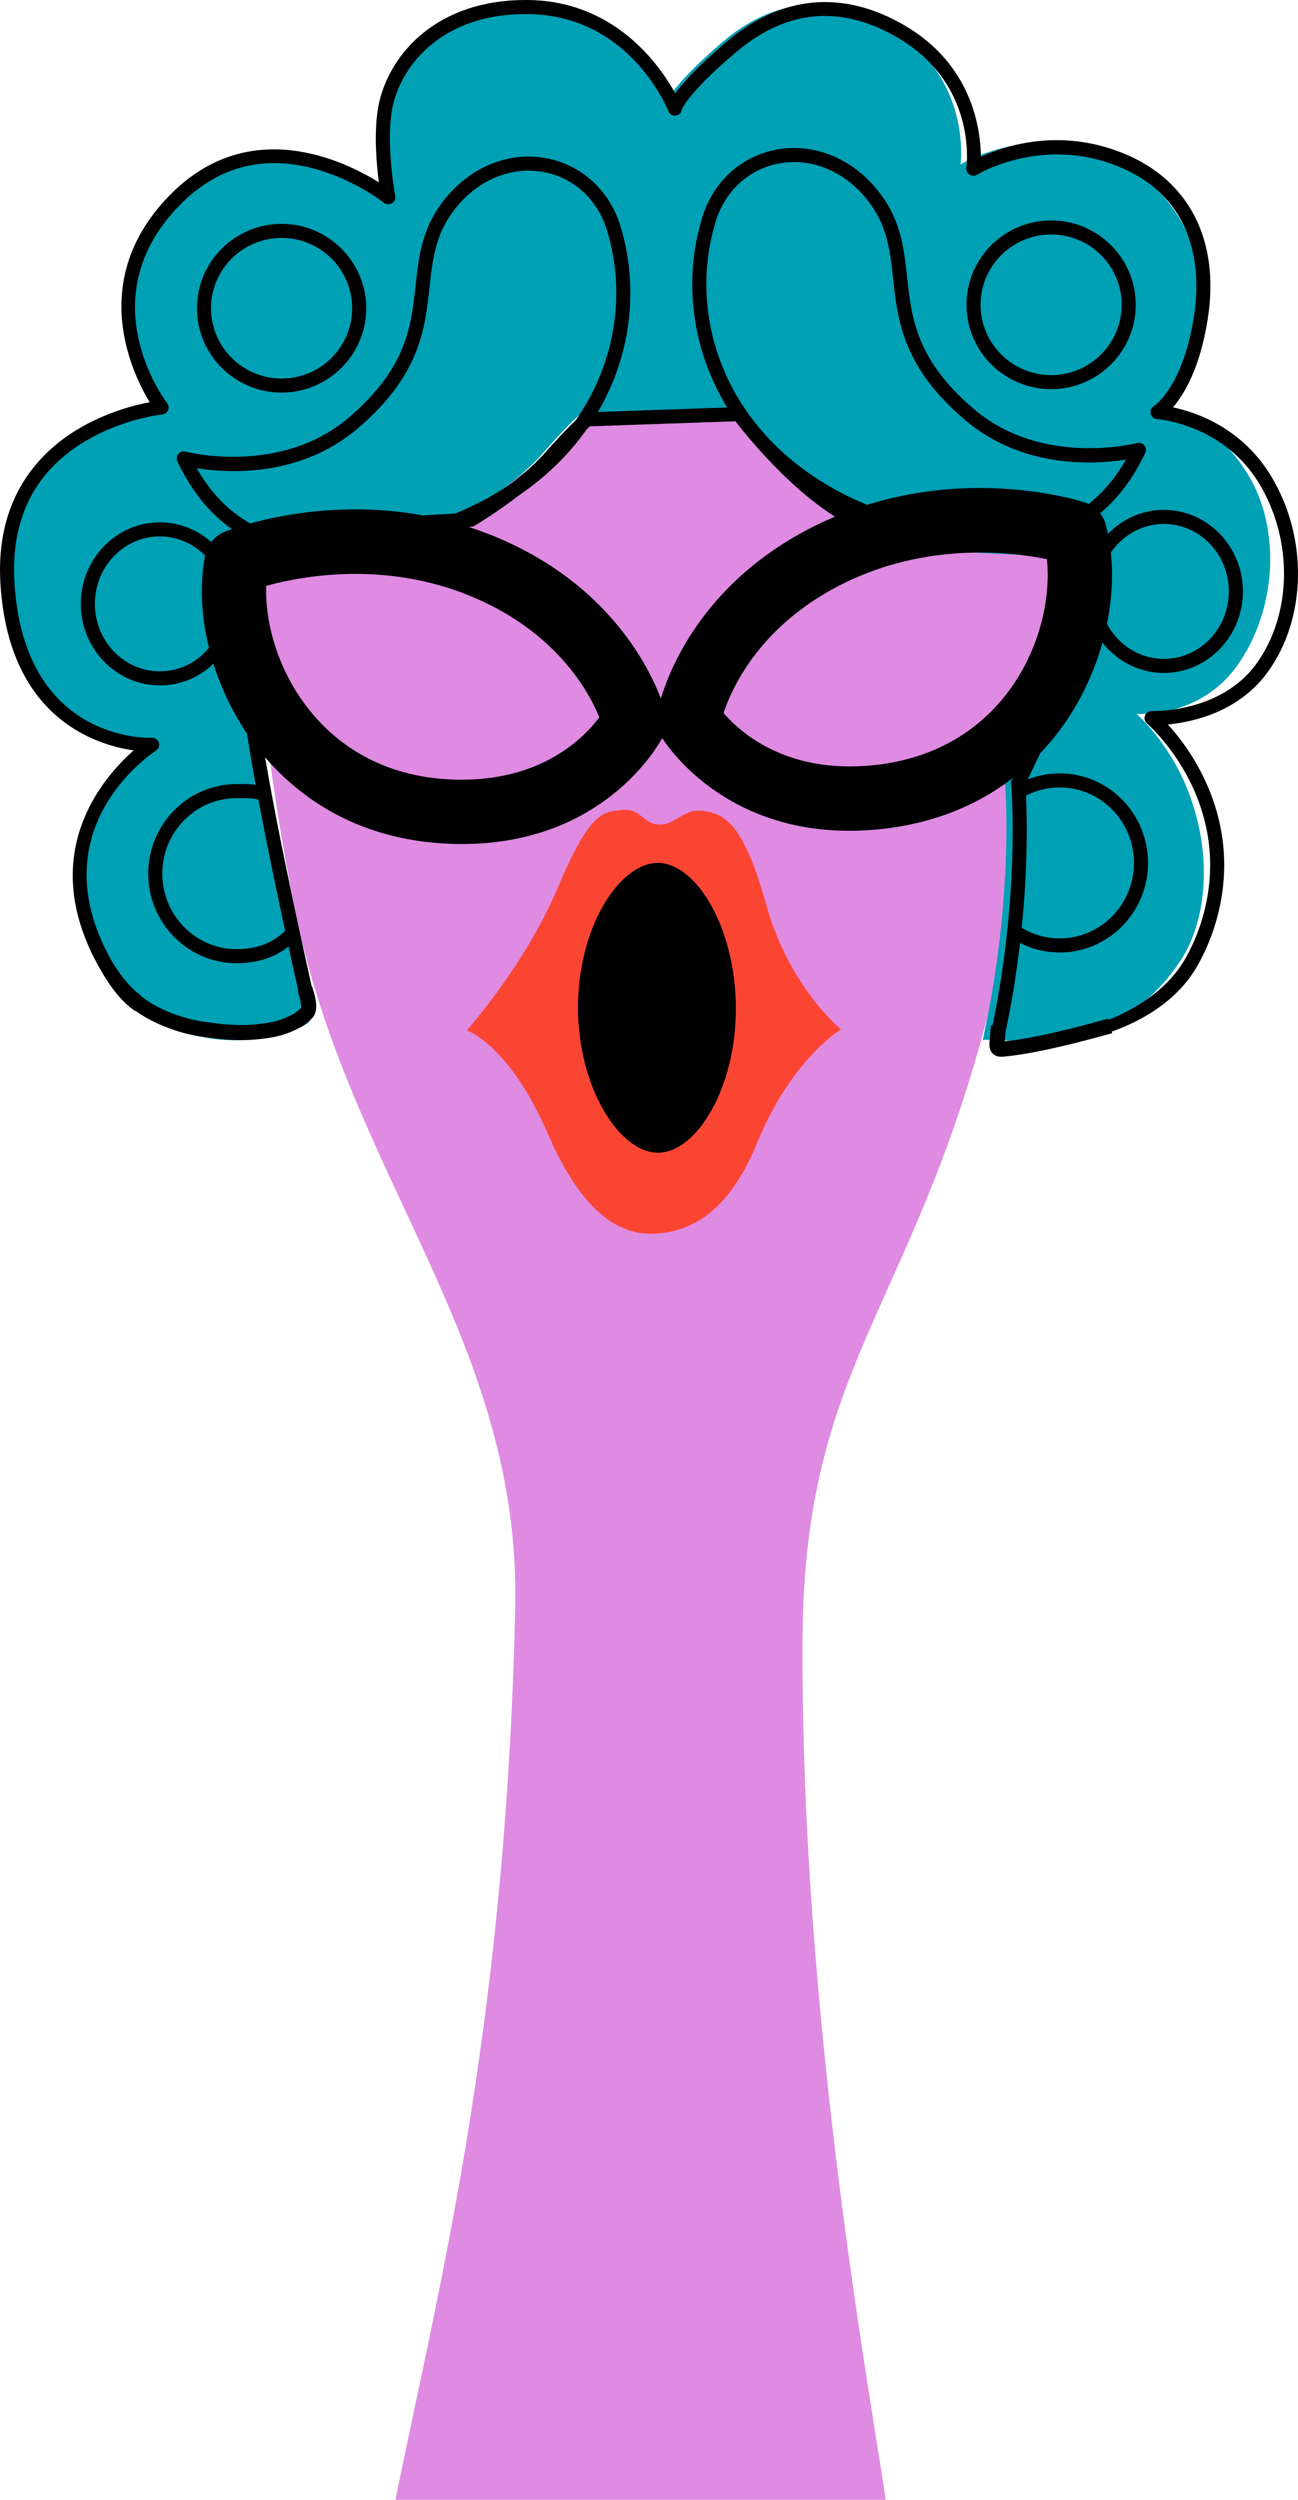
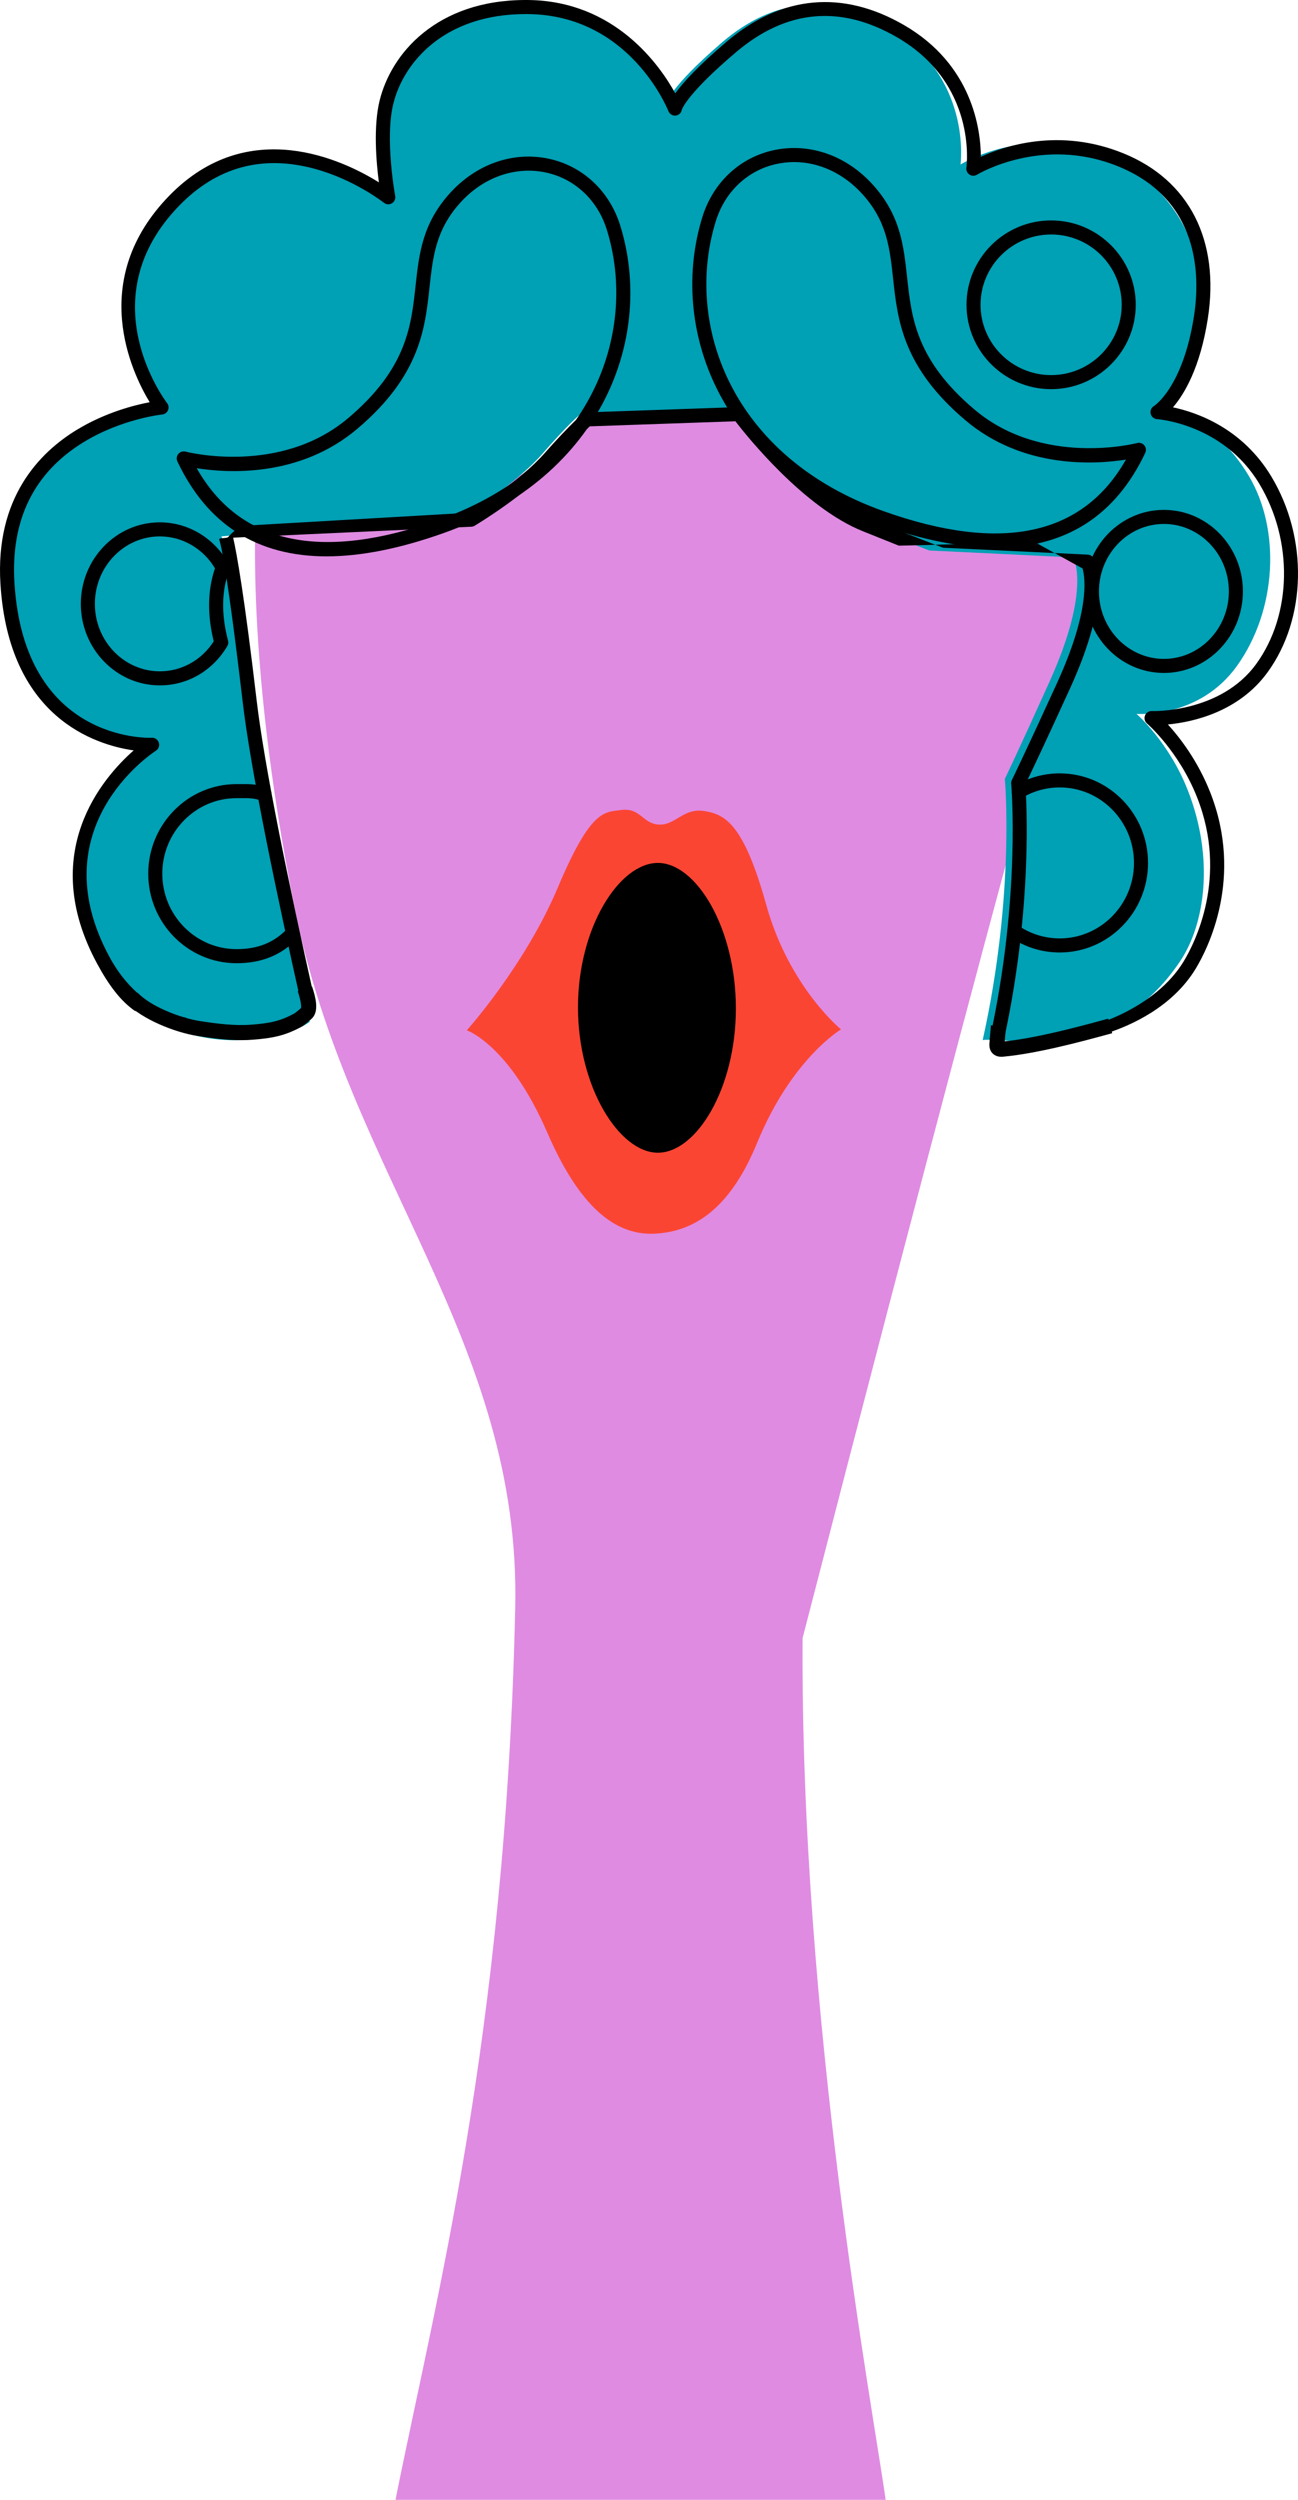
<svg xmlns="http://www.w3.org/2000/svg" width="292" height="562" viewBox="0 0 292 562" fill="none">
  <g clip-path="url(#clip0_377_518)">
-     <path fill-rule="evenodd" clip-rule="evenodd" d="M88.973 562H199.233C196.409 541.596 180.029 454.223 180.55 368.282C180.97 298.66 212.225 291.858 229.141 196.411C238.288 144.8 247.22 120.274 247.22 120.274C247.22 120.274 227.886 120.756 205.905 116.237C183.924 111.721 171.397 88.413 171.397 88.413L137.636 88.261C137.636 88.261 133.338 93.389 127.475 98.582C121.614 103.774 122.821 103.521 106.105 113.652C89.39 123.784 57.853 110.503 57.853 110.503C57.853 110.503 54.307 144.521 66.346 204.439C78.385 264.358 117.234 301.383 115.906 361.445C113.77 458.068 97.79 517.761 88.973 561.997V562Z" fill="#DF8BE2" />
+     <path fill-rule="evenodd" clip-rule="evenodd" d="M88.973 562H199.233C196.409 541.596 180.029 454.223 180.55 368.282C238.288 144.8 247.22 120.274 247.22 120.274C247.22 120.274 227.886 120.756 205.905 116.237C183.924 111.721 171.397 88.413 171.397 88.413L137.636 88.261C137.636 88.261 133.338 93.389 127.475 98.582C121.614 103.774 122.821 103.521 106.105 113.652C89.39 123.784 57.853 110.503 57.853 110.503C57.853 110.503 54.307 144.521 66.346 204.439C78.385 264.358 117.234 301.383 115.906 361.445C113.77 458.068 97.79 517.761 88.973 561.997V562Z" fill="#DF8BE2" />
    <path fill-rule="evenodd" clip-rule="evenodd" d="M148.227 185.38C151.939 185.571 153.712 181.613 158.375 182.327C163.04 183.04 167.265 185.047 172.392 203.475C177.52 221.9 189.19 231.426 189.19 231.426C189.19 231.426 178.089 237.997 170.326 256.93C164.641 270.788 156.928 276.976 147.068 277.356C138.336 277.695 130.336 271.284 123.137 254.666C114.562 234.876 105.012 231.629 105.012 231.629C105.012 231.629 118.077 217.099 125.507 199.486C132.935 181.873 135.965 182.625 139.621 182.115C144.131 181.487 144.514 185.188 148.227 185.38Z" fill="#FB4533" />
    <path fill-rule="evenodd" clip-rule="evenodd" d="M147.998 194C156.672 194 165.546 208.736 165.546 226.715C165.546 244.695 156.672 259.151 147.998 259.151C139.325 259.151 130.023 244.45 130.023 226.47C130.023 208.49 139.325 194 147.998 194Z" fill="black" />
    <path fill-rule="evenodd" clip-rule="evenodd" d="M280.947 107.019C272.392 92.6 259.592 91.289 259.592 91.289C259.592 91.289 267.355 89.265 269.982 72.176C272.108 58.357 265.275 41.744 248.807 34.978C230.925 27.632 216.084 36.98 216.084 36.98C216.084 36.98 218.807 17.128 199.898 6.052C186.746 -1.652 174.013 -0.409 162.397 9.556C150.386 19.863 149.797 23.423 149.797 23.423C149.797 23.423 140.932 0.896 117.211 0.637C99.312 0.44 88.491 10.771 85.751 22C83.724 30.305 86.151 43.405 86.151 43.405C86.151 43.405 59.806 22.096 38.606 44.171C17.395 66.259 35.793 90.657 35.793 90.657C35.793 90.657 -0.623 94.347 1.567 130.217C3.859 167.764 33.702 166.489 33.702 166.489C33.702 166.489 5.401 187.736 23.41 217.432C37.276 240.295 64.339 233.957 69.689 229.703C63.86 203.484 57.154 172.077 55.378 156.772C51.313 121.808 49.794 120.59 49.794 120.59L104.53 115.888C104.53 115.888 115.892 109.012 121.924 102.117C127.957 95.219 130.31 93.335 130.31 93.335L164.006 92.151C164.006 92.151 178.013 111.276 192.132 117.012C206.252 122.752 209.04 123.753 209.04 123.753L241.428 125.32C241.428 125.32 245.605 132.168 236.14 153.175C229.205 168.561 226.048 175.11 226.048 175.11C226.048 175.11 228.41 200.805 221.07 233.814C225.868 233.179 250.166 239.266 265.59 215.935C270.969 207.802 273.283 193.217 267.228 177.715C262.958 166.777 255.665 160.49 255.665 160.49C255.665 160.49 269.7 161.655 278.253 149.73C287.208 137.247 288.178 119.2 280.953 107.019H280.947Z" fill="#00A0B5" />
    <path d="M210.387 122.47C208.177 121.622 203.738 119.885 195.284 116.494C181.568 110.991 167.615 92.346 167.474 92.157C167.164 91.74 166.642 91.506 166.152 91.52L132.022 92.704C131.686 92.715 131.362 92.834 131.097 93.042C130.995 93.124 128.532 95.092 122.398 102.015C117.096 108 107.402 114.098 105.485 115.276L54.459 118.216C53.926 118.239 51.672 120.218 51.401 120.675C51.13 121.131 49.087 120.838 49.321 121.315C49.388 121.489 50.693 124.661 54.609 157.906C56.39 173.035 62.076 200.377 67.942 226.47C68.714 225.935 69.441 225.317 70.106 224.607C70.281 224.421 70.479 224.314 70.681 224.266C64.959 198.731 59.48 172.274 57.746 157.536C54.95 133.792 53.275 124.477 52.452 120.878L106.032 118.417C106.294 118.405 106.545 118.329 106.771 118.197C107.25 117.912 118.562 111.112 124.763 104.116C129.349 98.94 131.81 96.623 132.684 95.847L165.441 94.711C168.147 98.227 180.914 114.14 194.106 119.431C208.276 125.117 202.094 122.625 202.21 122.668C202.258 122.685 205.767 122.597 210.384 122.476L210.387 122.47Z" fill="black" />
    <path d="M286.018 107.154C279.437 96.2 269.165 92.687 263.871 91.576C266.377 88.67 269.979 82.75 271.71 71.635C274.453 54.024 267.527 40.476 252.703 34.465C238.254 28.602 225.82 32.861 220.659 35.261C220.617 29.109 218.773 14.549 203.36 5.632C189.573 -2.34 175.812 -1.074 163.561 9.3C156.9 14.941 153.571 18.673 151.908 20.993C148.478 14.749 138.395 0.214 118.83 0.003C118.646 0.003 118.466 0 118.283 0C98.154 0 87.995 12.116 85.41 22.566C83.958 28.436 84.637 36.408 85.235 40.997C77.351 36.081 55.905 25.67 38.057 44.019C19.613 62.977 29.654 83.799 33.671 90.423C30.229 91.075 23.757 92.715 17.355 96.586C8.826 101.742 -1.097 111.947 0.099 131.266C1.953 161.266 21.341 167.448 30.071 168.705C23.069 174.868 8.417 191.751 21.817 216.592C24.476 221.52 27.106 224.99 30.28 227.228C34.33 228.345 38.099 230.73 42.271 231.178C41.527 230.806 42.443 229.357 41.834 228.804C36.935 227.987 29.566 224.302 24.6 215.092C8.969 186.121 34.009 169.463 35.08 168.767C35.678 168.381 35.943 167.642 35.728 166.963C35.514 166.286 34.857 165.821 34.161 165.861C32.991 165.923 5.449 166.566 3.253 131.068C2.373 116.866 7.639 106.19 18.906 99.343C27.444 94.15 36.413 93.189 36.504 93.18C37.073 93.124 37.566 92.76 37.794 92.236C38.023 91.712 37.95 91.106 37.603 90.649C36.878 89.696 20.07 67.045 40.326 46.221C48.777 37.533 59.031 34.747 70.814 37.956C79.769 40.388 86.303 45.536 86.368 45.587C86.884 45.998 87.603 46.046 88.167 45.705C88.73 45.367 89.026 44.71 88.905 44.062C88.88 43.935 86.534 31.195 88.48 23.328C90.788 13.985 99.977 3.16 118.291 3.16C118.457 3.16 118.629 3.16 118.796 3.163C141.445 3.408 150 24.077 150.352 24.957C150.614 25.614 151.282 26.062 151.979 25.989C152.683 25.913 153.242 25.425 153.357 24.729C153.399 24.585 154.496 21.117 165.605 11.71C176.9 2.142 189.071 1.02 201.779 8.37C219.74 18.758 217.502 36.946 217.4 37.713C217.316 38.319 217.592 38.92 218.102 39.252C218.615 39.588 219.275 39.596 219.796 39.272C219.94 39.182 234.403 30.451 251.516 37.392C269.791 44.803 270.056 61.723 268.587 71.147C266.104 87.1 259.643 91.258 259.592 91.289C258.992 91.641 258.696 92.343 258.856 93.02C259.017 93.696 259.603 94.187 260.297 94.229C260.446 94.237 275.197 95.286 283.307 108.781C290.96 121.517 290.667 138.167 282.599 149.274C274.554 160.35 259.268 159.87 259.113 159.859C258.47 159.814 257.825 160.234 257.58 160.863C257.334 161.488 257.512 162.204 258.022 162.641C258.093 162.703 265.173 168.835 269.292 179.243C276.37 197.138 268.793 211.98 266.301 216.102C259.784 226.89 245.555 230.614 245.411 230.645C244.847 230.763 244.272 231.392 244.103 231.942C243.934 232.489 244.103 232.252 244.497 232.666C244.503 232.672 244.551 232.725 244.619 232.796C246.155 232.531 247.688 232.246 249.258 232.201C254.267 230.563 263.736 226.467 269.01 217.737C271.691 213.299 279.845 197.327 272.232 178.081C269.41 170.949 265.368 165.762 262.73 162.873C268.26 162.345 278.625 160.124 285.159 151.134C293.951 139.032 294.306 120.948 286.018 107.157V107.154Z" fill="black" />
    <path d="M222.635 233.642C223.723 233.549 224.811 233.506 225.902 233.489C232.357 203.72 230.925 179.891 230.66 176.362C231.446 174.732 234.694 167.958 240.709 154.782C250.369 133.617 246.451 126.214 245.972 125.439C245.698 124.996 245.222 124.714 244.703 124.692L237.242 124.333L243.531 127.798C244.159 129.997 245.165 137.411 237.834 153.468C230.902 168.654 227.661 175.299 227.63 175.366C227.503 175.626 227.449 175.919 227.477 176.207C227.5 176.469 229.71 201.648 222.635 233.644V233.642Z" fill="black" />
    <path d="M237.242 124.334L232.754 121.861C232.653 121.856 219.402 122.231 210.387 122.47C211.332 122.834 211.876 123.037 212.138 123.136L237.239 124.337L237.242 124.334Z" fill="black" />
    <path d="M35.954 154.086C26.153 154.086 18.181 145.862 18.181 135.756C18.181 125.65 26.153 117.43 35.954 117.43C42.392 117.43 48.343 121.044 51.486 126.862C51.703 127.265 51.734 127.742 51.573 128.17C49.837 132.779 49.746 138.119 51.305 144.041C51.412 144.45 51.35 144.884 51.139 145.245C47.877 150.779 42.2 154.086 35.954 154.086ZM35.954 120.59C27.895 120.59 21.341 127.395 21.341 135.756C21.341 144.117 27.895 150.925 35.954 150.925C40.864 150.925 45.352 148.419 48.081 144.185C46.603 138.167 46.699 132.65 48.362 127.764C45.701 123.321 41.005 120.59 35.954 120.59Z" fill="black" />
    <path d="M236.464 87.489C225.967 87.489 217.426 78.981 217.426 68.522C217.426 58.063 225.967 49.556 236.464 49.556C246.961 49.556 255.502 58.063 255.502 68.522C255.502 78.981 246.961 87.489 236.464 87.489ZM236.464 52.716C227.709 52.716 220.586 59.806 220.586 68.522C220.586 77.239 227.709 84.329 236.464 84.329C245.219 84.329 252.342 77.239 252.342 68.522C252.342 59.806 245.219 52.716 236.464 52.716Z" fill="black" />
-     <path d="M63.347 88.264C52.85 88.264 44.309 79.756 44.309 69.297C44.309 58.839 52.85 50.331 63.347 50.331C73.844 50.331 82.385 58.839 82.385 69.297C82.385 79.756 73.844 88.264 63.347 88.264ZM63.347 53.491C54.592 53.491 47.469 60.581 47.469 69.297C47.469 78.014 54.592 85.104 63.347 85.104C72.102 85.104 79.225 78.014 79.225 69.297C79.225 60.581 72.102 53.491 63.347 53.491Z" fill="black" />
    <path d="M53.219 216.547C42.262 216.547 33.349 207.515 33.349 196.413C33.349 185.312 42.262 176.28 53.219 176.28H54.107C56.176 176.263 57.955 176.246 60.134 177.162C60.937 177.501 61.318 178.428 60.979 179.231C60.641 180.035 59.717 180.415 58.91 180.077C57.329 179.412 56.058 179.42 54.132 179.437H53.219C44.007 179.44 36.509 187.054 36.509 196.413C36.509 205.773 44.004 213.384 53.219 213.384C57.98 213.384 61.597 211.932 64.604 208.82C65.21 208.191 66.211 208.174 66.84 208.781C67.468 209.387 67.485 210.387 66.879 211.016C63.288 214.737 58.82 216.547 53.222 216.547H53.219Z" fill="black" />
    <path d="M261.833 151.289C252.032 151.289 244.061 143.066 244.061 132.96C244.061 122.853 252.032 114.63 261.833 114.63C271.634 114.63 279.606 122.853 279.606 132.96C279.606 143.066 271.634 151.289 261.833 151.289ZM261.833 117.791C253.774 117.791 247.22 124.596 247.22 132.96C247.22 141.324 253.774 148.129 261.833 148.129C269.892 148.129 276.446 141.324 276.446 132.96C276.446 124.596 269.892 117.791 261.833 117.791Z" fill="black" />
    <path d="M238.392 214.134C234.409 214.134 230.564 212.941 227.275 210.686C226.556 210.193 226.373 209.209 226.866 208.487C227.362 207.768 228.343 207.588 229.065 208.079C231.824 209.97 235.052 210.971 238.392 210.971C247.604 210.971 255.102 203.357 255.102 194C255.102 184.644 247.607 177.027 238.392 177.027C235.477 177.027 232.608 177.802 230.096 179.268C229.346 179.708 228.377 179.454 227.934 178.699C227.494 177.943 227.748 176.976 228.504 176.536C231.5 174.789 234.919 173.867 238.392 173.867C249.349 173.867 258.262 182.899 258.262 194C258.262 205.102 249.349 214.134 238.392 214.134Z" fill="black" />
    <path d="M73.481 125.081C57.876 125.081 46.632 117.951 39.906 103.738C39.644 103.182 39.725 102.523 40.12 102.049C40.512 101.578 41.146 101.375 41.741 101.533C41.952 101.59 62.986 106.98 78.335 93.992C91.459 82.888 92.488 73.419 93.486 64.26C94.264 57.125 94.994 50.385 101.082 43.574C107.058 36.89 115.447 33.944 123.523 35.703C131.145 37.364 137.129 42.973 139.531 50.712C147.167 75.316 135.993 106.954 99.865 119.82C90.016 123.327 81.213 125.078 73.481 125.078V125.081ZM44.25 105.257C53.955 122.386 72.285 126.287 98.805 116.843C133.056 104.645 143.7 74.814 136.512 51.65C134.454 45.014 129.346 40.208 122.852 38.795C115.906 37.287 108.645 39.858 103.439 45.685C98.027 51.74 97.378 57.703 96.626 64.607C95.614 73.926 94.464 84.489 80.375 96.408C67.369 107.408 51.15 106.357 44.25 105.26V105.257ZM224.061 123.147C216.329 123.147 207.529 121.396 197.677 117.889C161.551 105.023 150.378 73.385 158.011 48.781C160.413 41.042 166.397 35.432 174.019 33.775C182.092 32.019 190.484 34.959 196.462 41.646C202.551 48.456 203.284 55.194 204.059 62.332C205.054 71.488 206.086 80.96 219.21 92.064C234.556 105.049 255.592 99.661 255.804 99.605C256.401 99.45 257.033 99.647 257.424 100.121C257.816 100.594 257.901 101.251 257.639 101.807C250.913 116.02 239.666 123.15 224.064 123.15L224.061 123.147ZM178.639 36.436C177.323 36.436 176 36.577 174.69 36.862C168.195 38.277 163.088 43.081 161.03 49.717C153.842 72.88 164.488 102.714 198.737 114.909C225.251 124.353 243.587 120.452 253.292 103.323C246.392 104.423 230.172 105.474 217.166 94.472C203.075 82.55 201.928 71.99 200.916 62.667C200.166 55.763 199.518 49.801 194.106 43.749C189.88 39.021 184.305 36.433 178.639 36.433V36.436Z" fill="black" />
-     <path d="M106.21 189.71C104.704 189.761 103.16 189.763 101.561 189.71C79.121 188.96 65.661 177.856 58.318 168.671C48.249 156.076 43.466 138.902 46.135 124.914C46.595 122.51 48.241 120.5 50.507 119.575C51.798 119.051 82.495 106.881 115.044 122.267C137.315 132.796 145.898 149.77 148.669 157.026C150.938 149.598 158.341 132.078 179.843 120.052C211.267 102.48 242.722 112.525 244.046 112.962C246.372 113.728 248.153 115.62 248.774 117.991C252.39 131.762 248.79 149.226 239.604 162.478C232.907 172.142 220.233 184.139 197.897 186.42C165.83 189.685 151.223 169.413 148.971 165.948C147.063 169.379 135.032 188.726 106.204 189.713L106.21 189.71ZM59.891 131.708C59.606 139.779 62.341 150.556 69.608 159.648C75.053 166.458 85.103 174.699 102.043 175.265C121.598 175.914 131.365 165.912 134.826 161.255C132.602 155.811 125.891 143.382 108.868 135.336C88.338 125.63 68.187 129.414 59.888 131.711L59.891 131.708ZM162.775 160.296C166.56 164.714 176.984 174.014 196.434 172.037C213.299 170.315 222.762 161.41 227.728 154.244C234.355 144.679 236.348 133.741 235.514 125.707C227.08 123.981 206.714 121.585 186.898 132.67C170.493 141.845 164.638 154.678 162.775 160.299V160.296Z" fill="black" />
    <path d="M54.22 233.844C50.925 233.844 47.739 233.41 44.514 232.917C39.345 232.13 31.923 229.137 28.456 225.492L30.917 223.152C33.843 226.23 40.517 228.874 45.025 229.562C48.912 230.154 52.723 230.659 56.63 230.36C60.618 230.05 63.082 229.588 66.29 227.795C66.527 227.645 67.406 226.921 67.71 226.625C67.764 226.411 67.868 225.509 66.98 222.845L70.2 221.771C71.034 224.277 71.71 227.059 70.405 228.703C70.008 229.204 68.474 230.462 67.947 230.758C64.21 232.846 61.292 233.402 56.892 233.743C55.993 233.813 55.102 233.844 54.22 233.844Z" fill="black" />
    <path d="M225.27 237.58C224.718 237.58 223.937 237.467 223.311 236.844C222.454 235.99 222.556 234.831 222.593 234.394L222.925 230.501L226.308 230.791L226.023 234.115C232.828 233.388 241.222 231.237 249.301 229.01L250.203 232.283C241.752 234.611 232.943 236.861 225.781 237.551C225.659 237.563 225.482 237.58 225.27 237.58Z" fill="black" />
  </g>
  <defs>
    <clipPath id="clip0_377_518">
      <rect width="292" height="562" fill="white" />
    </clipPath>
  </defs>
</svg>